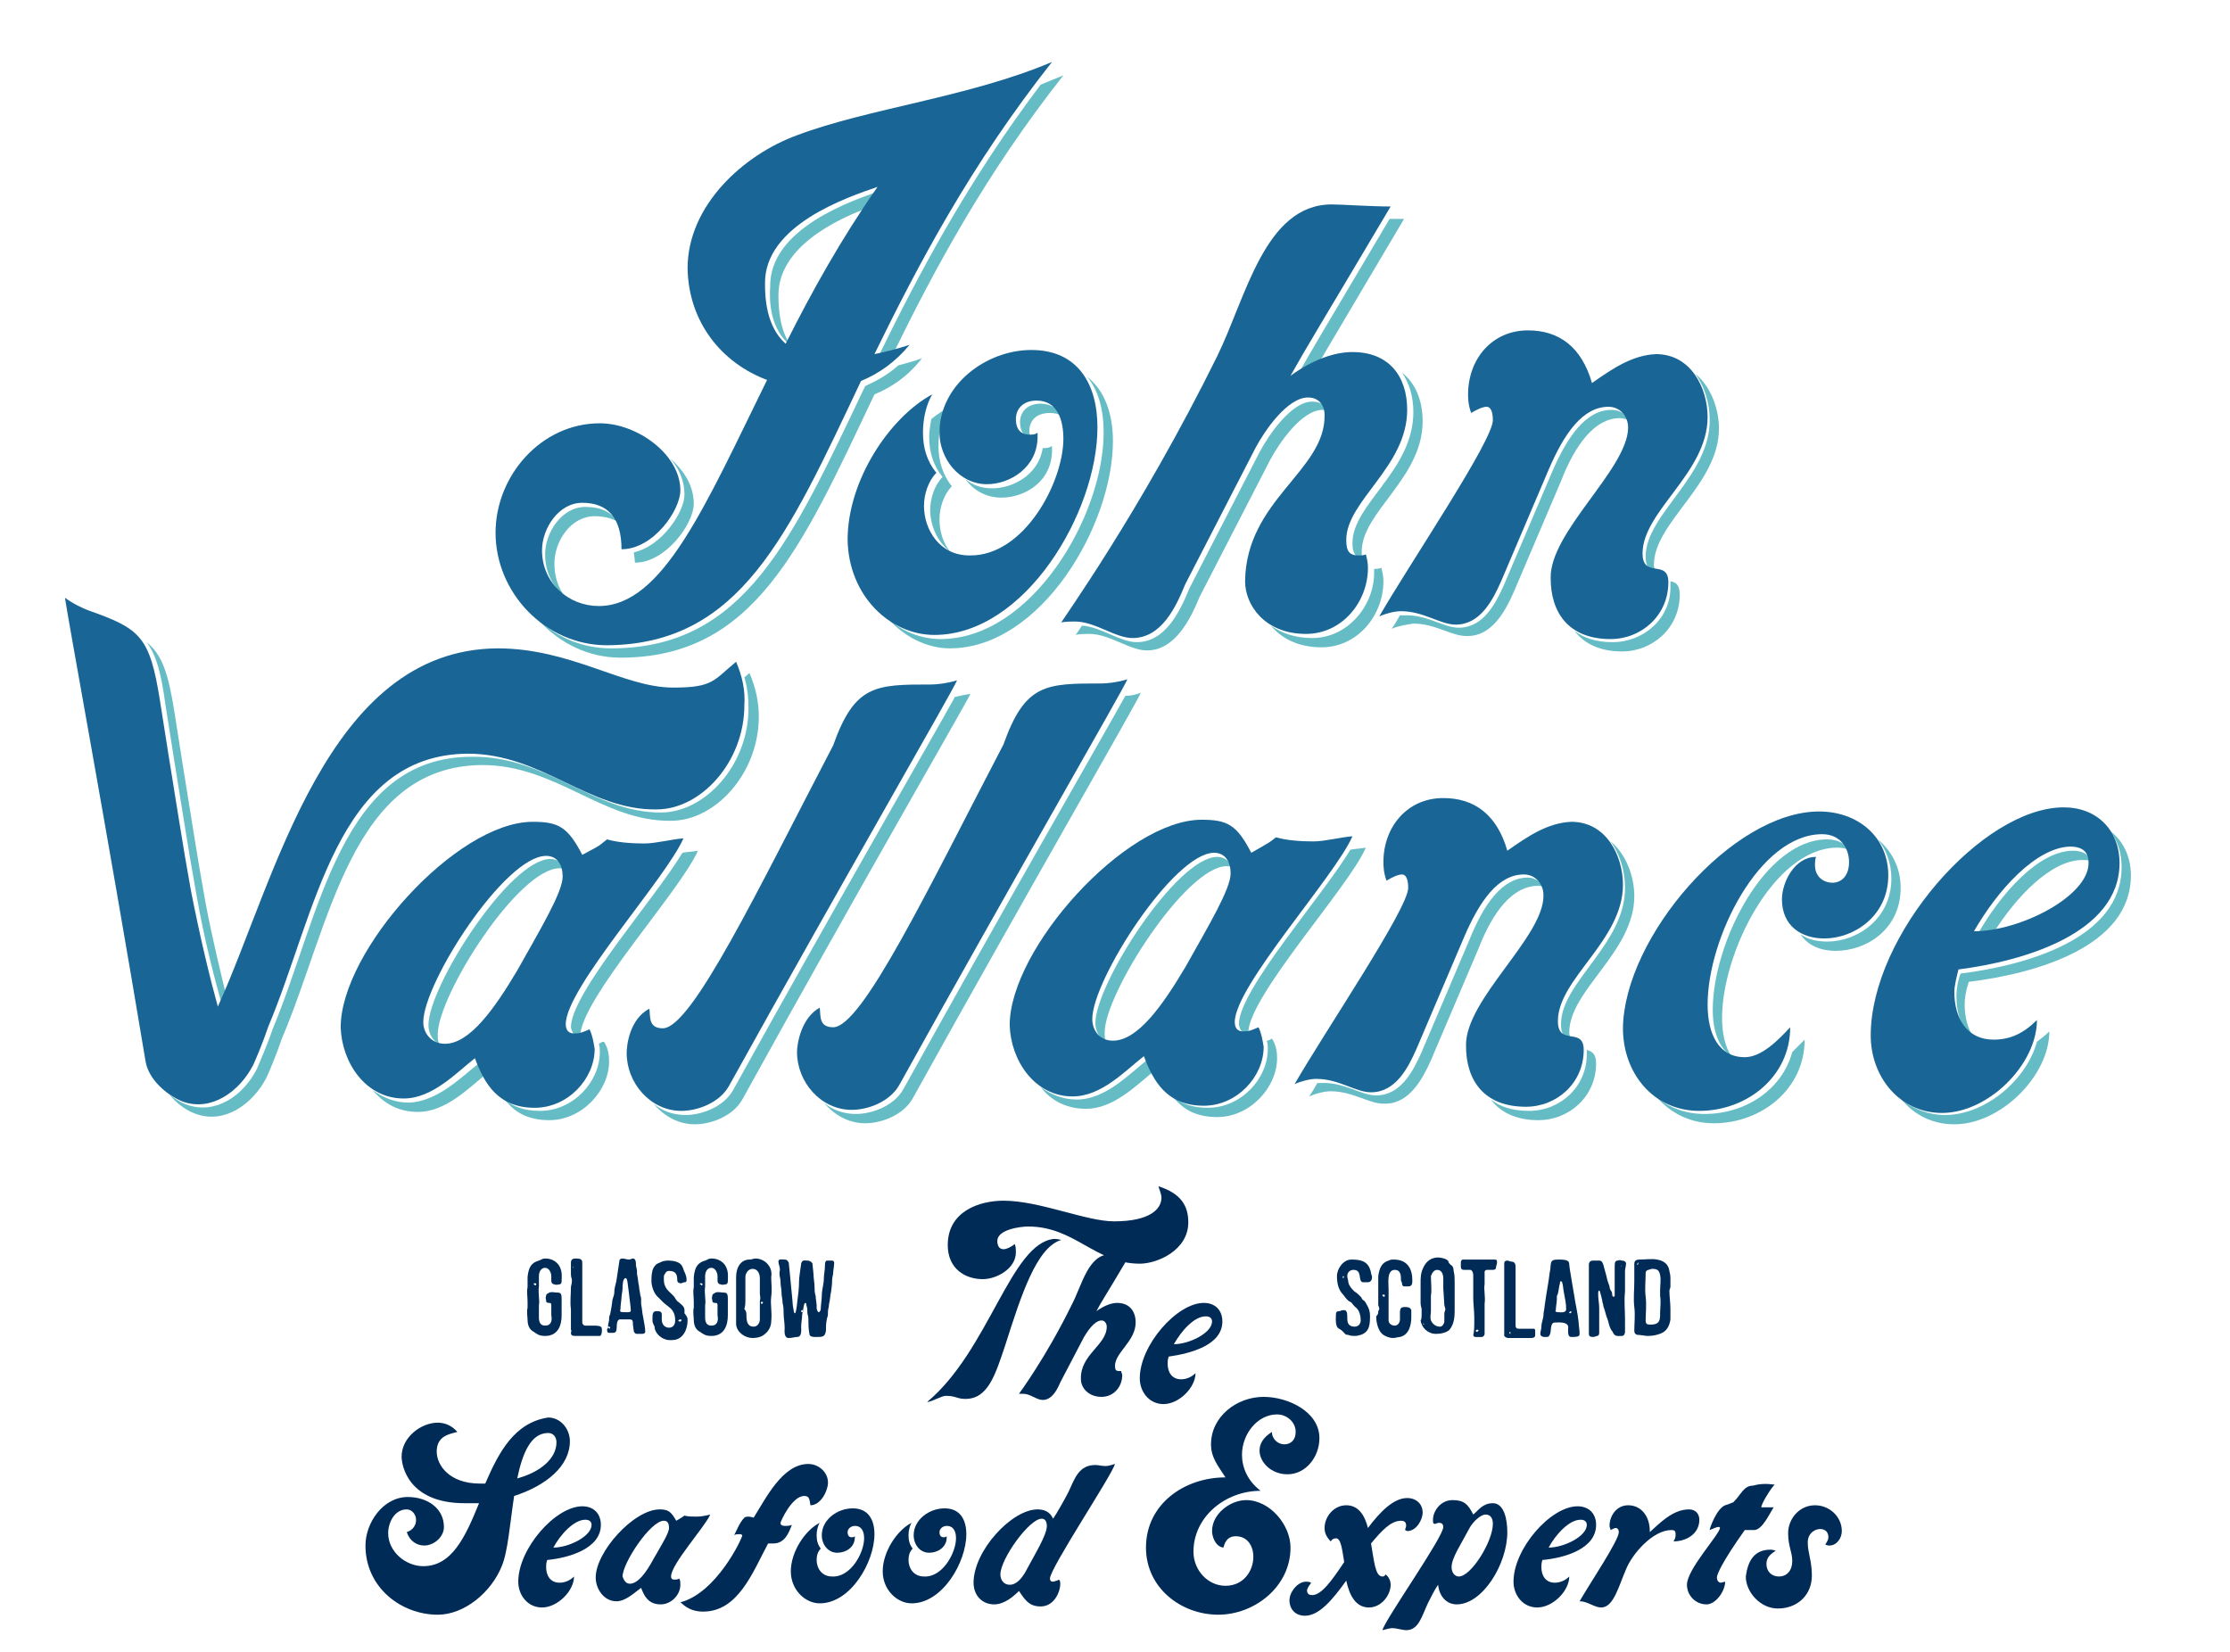
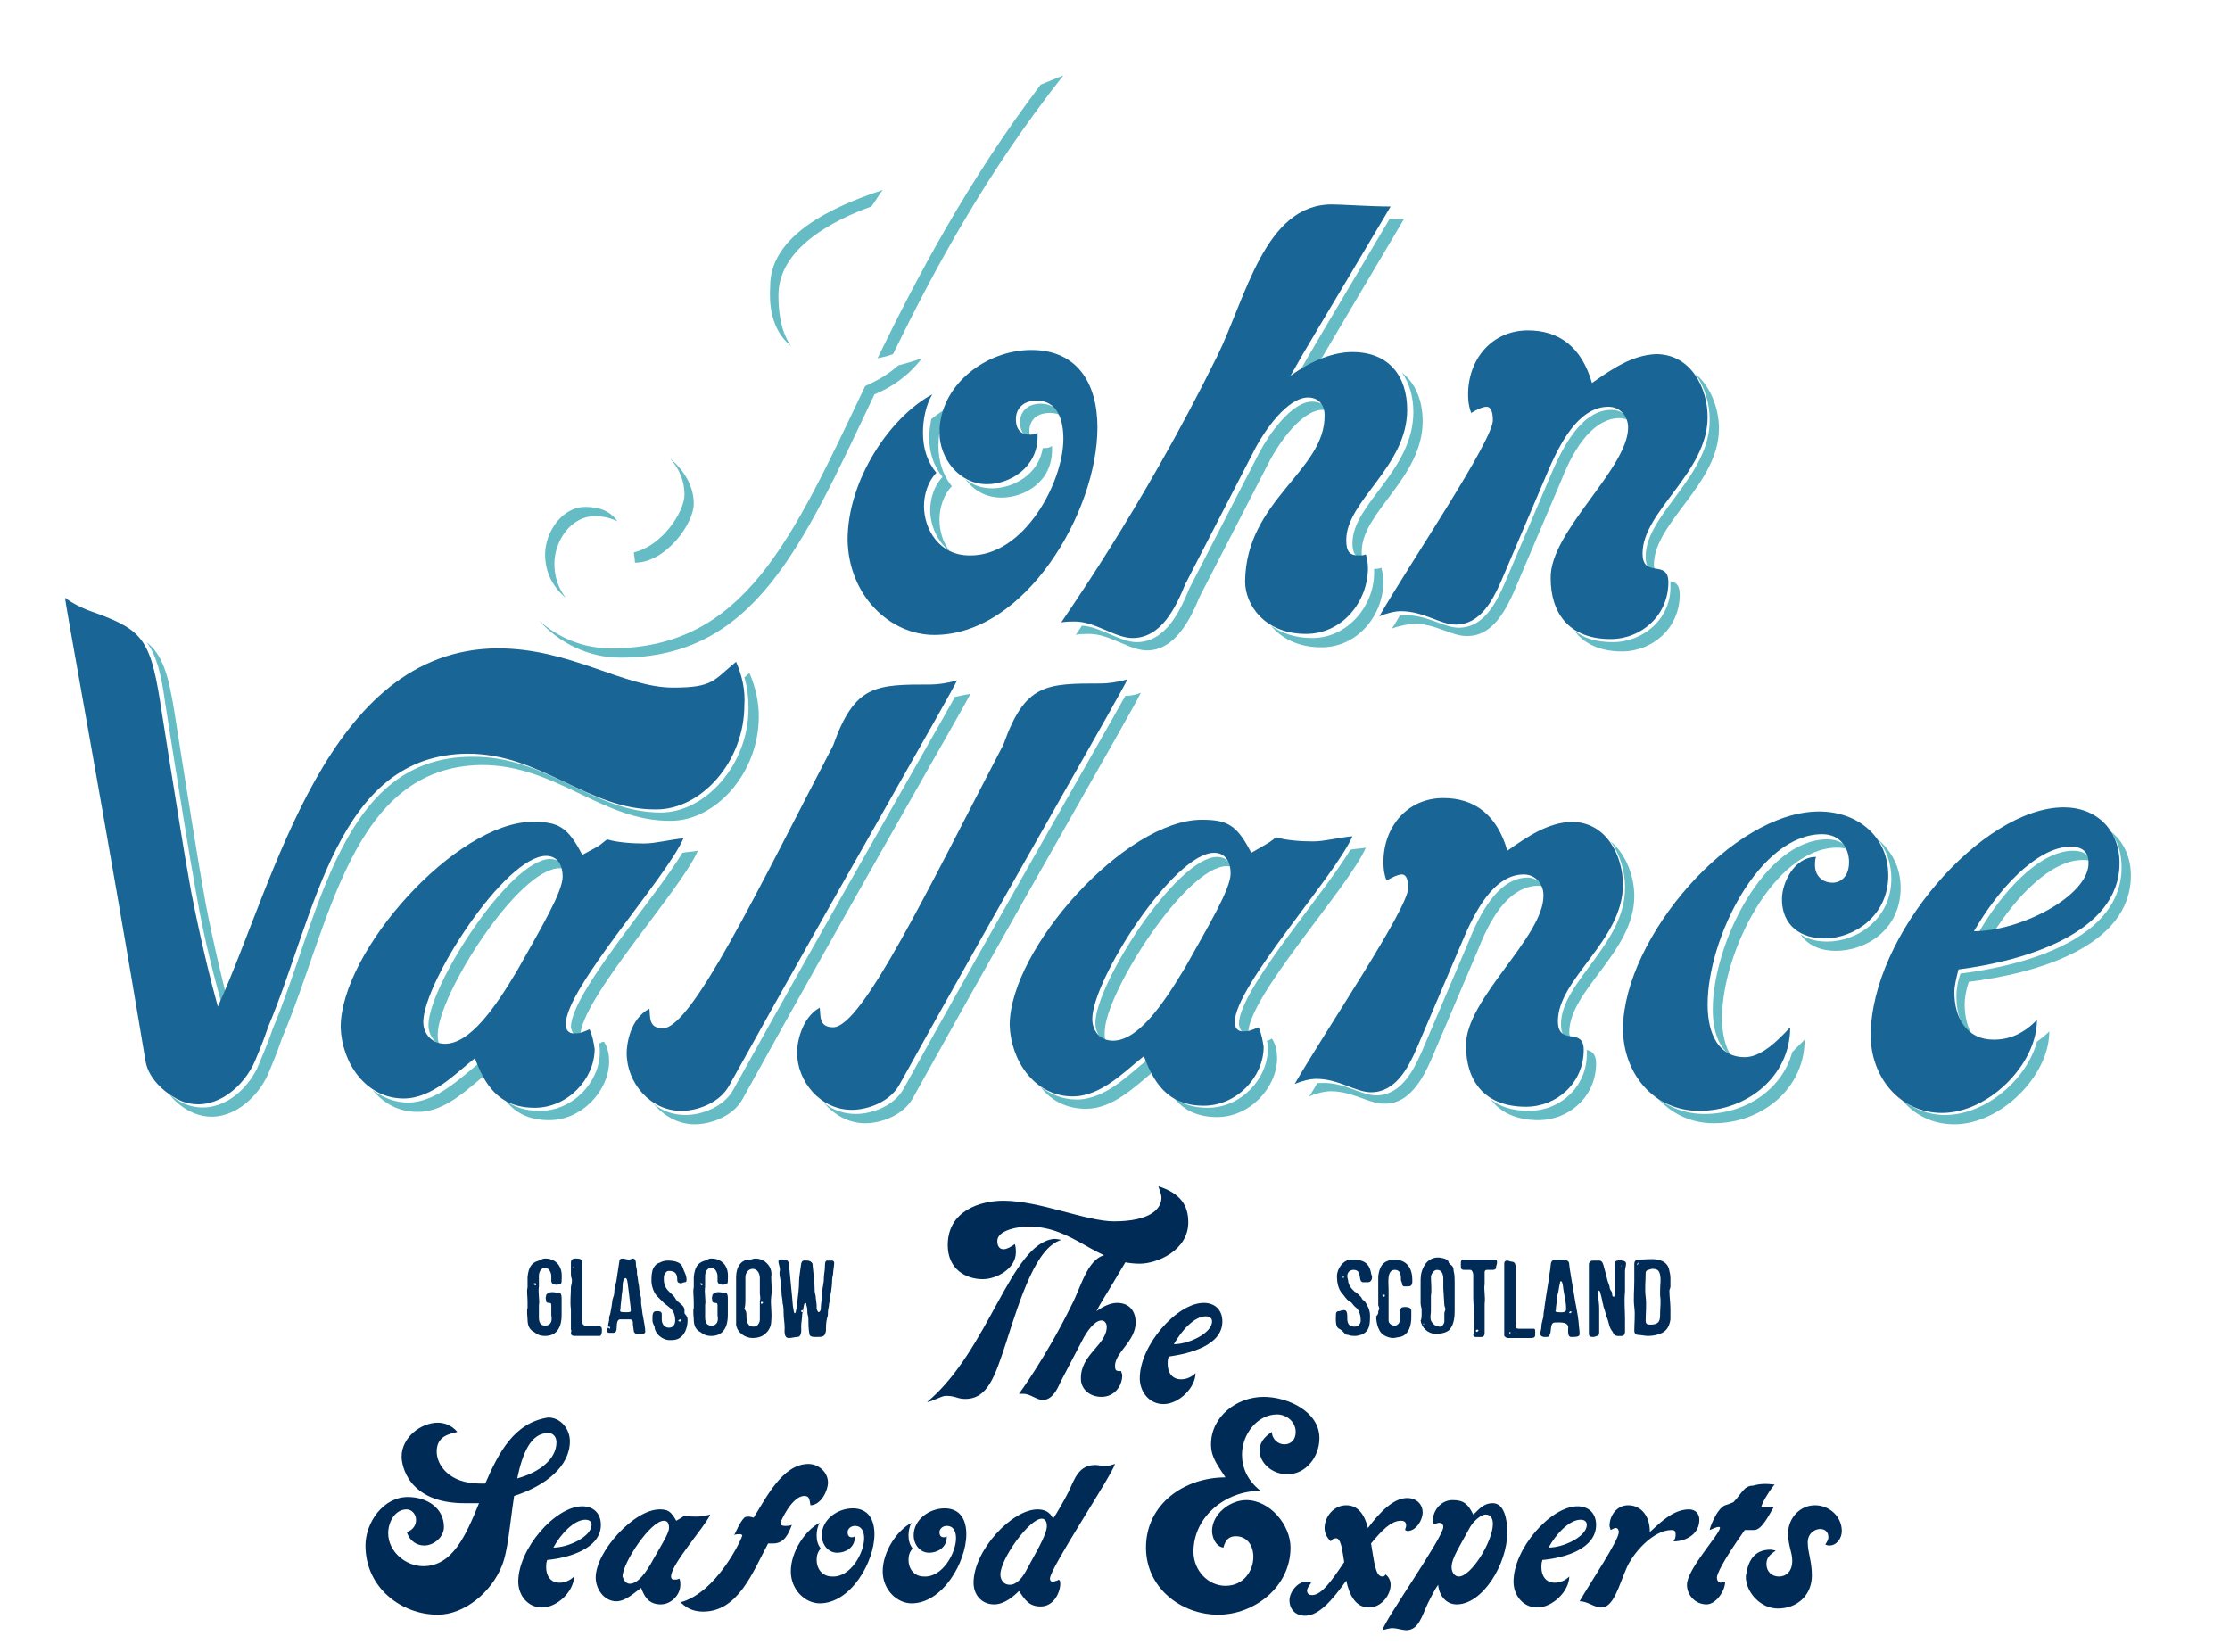
<svg xmlns="http://www.w3.org/2000/svg" version="1.1" id="Layer_1" x="0px" y="0px" viewBox="0 0 216 160" enable-background="new 0 0 216 160" xml:space="preserve">
  <g>
    <path fill="#66BCC4" d="M39.6,106.8c-1.4,0-2.5-0.5-3.5-1.2c1.1,1.3,2.5,2.1,4.4,2.1c2.6,0,4.8-2.2,6.5-3.6   c-0.2-0.4-0.3-0.8-0.5-1.2C44.7,104.3,42.4,106.7,39.6,106.8z" />
    <path fill="#66BCC4" d="M58,101.1c0.1,0.3,0.1,0.5,0.1,0.8c0,2.9-2.6,5.7-5.8,5.7c-1.5,0-2.6-0.4-3.4-1.1c0.9,1.2,2.2,2,4.3,2   c3.2,0,5.8-2.9,5.8-5.7c0-0.6-0.1-1.3-0.5-1.9C58.3,100.9,58.2,101,58,101.1z" />
    <path fill="#66BCC4" d="M56.2,100.4C56.2,100.4,56.2,100.4,56.2,100.4L56.2,100.4c0-3.6,9.7-14.1,11.4-18c-0.5,0.1-1,0.1-1.5,0.2   c-2.7,4.5-10.8,13.6-10.8,16.9C55.4,100,55.6,100.4,56.2,100.4z" />
    <path fill="#66BCC4" d="M54.2,84.1c0.2,0,0.4,0,0.5,0.1c-0.2-0.6-0.7-1-1.4-1c-3.9,0-11.8,12.3-11.8,16.1c0,0.8,0.4,1.5,1.1,1.9   c-0.2-0.3-0.2-0.6-0.2-1C42.4,96.4,50.2,84.1,54.2,84.1z" />
    <path fill="#66BCC4" d="M92.5,67.5C90,72,80.7,88.1,71,105.6c-0.9,1.6-3,2.4-4.6,2.4c-1.2,0-2.3-0.4-3.1-1.1c1,1.2,2.4,2,4,2   c1.6,0,3.7-0.8,4.6-2.4C83,86.4,93.6,68.1,94,67.2C93.5,67.3,92.9,67.4,92.5,67.5z" />
    <path fill="#66BCC4" d="M109,67.4c-2.5,4.5-11.8,20.6-21.5,38.1c-0.9,1.6-3,2.4-4.6,2.4c-1.2,0-2.3-0.4-3.1-1.1c1,1.2,2.4,2,4,2   c1.6,0,3.7-0.8,4.6-2.4c11.1-20,21.7-38.3,22.1-39.3C110,67.3,109.5,67.4,109,67.4z" />
    <path fill="#66BCC4" d="M120.9,100.1C120.9,100.1,120.9,100.1,120.9,100.1C120.9,100.1,120.9,100.1,120.9,100.1   c0-3.6,9.7-14.1,11.4-18c-0.5,0.1-1,0.1-1.5,0.2c-2.7,4.5-10.8,13.6-10.8,16.9C120.1,99.8,120.3,100.1,120.9,100.1z" />
    <path fill="#66BCC4" d="M104.3,106.5c-1.4,0-2.5-0.5-3.5-1.2c1,1.3,2.5,2.1,4.4,2.1c2.6,0,4.8-2.2,6.5-3.6   c-0.2-0.4-0.3-0.8-0.5-1.2C109.4,104,107.1,106.5,104.3,106.5z" />
    <path fill="#66BCC4" d="M118.8,83.9c0.2,0,0.4,0,0.5,0.1c-0.2-0.6-0.7-1-1.4-1c-3.9,0-11.8,12.3-11.8,16.1c0,0.8,0.4,1.5,1.1,1.9   c-0.2-0.3-0.2-0.6-0.2-1C107,96.2,114.9,83.9,118.8,83.9z" />
    <path fill="#66BCC4" d="M122.7,100.8c0.1,0.3,0.1,0.5,0.1,0.8c0,2.9-2.6,5.7-5.8,5.7c-1.5,0-2.6-0.4-3.4-1.1c0.9,1.2,2.2,2,4.3,2   c3.2,0,5.8-2.9,5.8-5.7c0-0.6-0.1-1.3-0.5-1.9C123,100.7,122.9,100.8,122.7,100.8z" />
    <path fill="#66BCC4" d="M151.2,99.2c0,1.1,0.4,1.3,0.9,1.4c0-0.2-0.1-0.3-0.1-0.6c0-4.1,6.3-7.8,6.3-13.2c0-1.9-0.8-4.1-2.3-5.3   c0.9,1.2,1.4,2.9,1.4,4.4C157.5,91.4,151.2,95.1,151.2,99.2z" />
    <path fill="#66BCC4" d="M153.7,101.7c0,0.1,0,0.3,0,0.4c0,3.2-2.6,5.5-5.6,5.5c-1.6,0-2.8-0.4-3.7-1.1c0.9,1.2,2.4,2,4.6,2   c3,0,5.6-2.3,5.6-5.5C154.6,102,154.1,101.8,153.7,101.7z" />
    <path fill="#66BCC4" d="M148,85c-2.5,0-4.3,2.6-5.7,6.1l-4.6,10.8c-0.8,1.8-2,4.2-4.4,4.2c-1.5,0-3.1-1.3-5.3-1.2   c-0.1,0-0.3,0-0.4,0c-0.3,0.5-0.5,0.9-0.8,1.3c0.7-0.3,1.5-0.5,2.1-0.5c2.2,0,3.8,1.3,5.3,1.2c2.3,0,3.6-2.4,4.4-4.2l4.6-10.8   c1.4-3.6,3.3-6.1,5.8-6.1c0.3,0,0.6,0.1,0.8,0.2C149.3,85.5,148.7,85,148,85z" />
    <path fill="#66BCC4" d="M184.1,86c0-2-0.9-3.6-2.2-4.7c0.8,1,1.3,2.3,1.3,3.8c0,3.9-3.3,6.1-6.2,6.1c-1,0-1.9-0.2-2.6-0.7   c0.7,1.1,2,1.6,3.4,1.6C180.8,92.1,184.1,90,184.1,86z" />
    <path fill="#66BCC4" d="M177,81.3c-6.1,0-11.1,10.1-11.1,16.5c0,2.1,0.6,3.7,1.8,4.5c-0.6-0.9-0.9-2.2-0.9-3.7   c0-6.3,5-16.4,11.1-16.5c0.6,0,1,0.1,1.4,0.3C178.8,81.8,178.1,81.3,177,81.3z" />
    <path fill="#66BCC4" d="M165.1,107.9c-1.8,0-3.4-0.6-4.6-1.6c1.3,1.5,3.2,2.5,5.5,2.5c4.6,0,8.8-3.3,8.8-8.1   c-0.4,0.4-0.8,0.8-1.2,1.2C172.6,105.6,169,107.9,165.1,107.9z" />
    <g>
      <path fill="#66BCC4" d="M201.7,83.3c0.3,0,0.6,0,0.8,0.1c-0.1-0.5-0.6-1-1.7-1c-3.3,0-7,4.1-9.3,8.2c0.5,0,1,0,1.5-0.1    C195.3,86.8,198.7,83.3,201.7,83.3z" />
      <path fill="#66BCC4" d="M188.4,108c-1.6,0-3.1-0.6-4.2-1.5c1.2,1.5,3,2.4,5.1,2.4c4.5,0,9.2-4.7,9.2-9c-0.4,0.4-0.8,0.7-1.2,1    C196.3,104.6,192.3,108,188.4,108z" />
      <path fill="#66BCC4" d="M206.4,84.8c0-1.9-0.8-3.4-2-4.3c0.7,0.9,1.1,2.1,1.1,3.5c0,6.9-9.2,9.5-15.6,10.3    c-0.3,0.8-0.4,1.6-0.4,2.2c0,1.7,0.5,3.2,1.7,4c-0.6-0.8-0.9-2-0.9-3.2c0-0.6,0.1-1.3,0.4-2.2C197.2,94.3,206.4,91.7,206.4,84.8z" />
    </g>
    <g>
      <path fill="#66BCC4" d="M17.8,79.4c0.4,2.5,0.8,4.9,1.2,7.1c0.8,4.7,1.9,8.7,2.6,11.2c0.1-0.3,0.3-0.6,0.4-0.9    c-0.6-2.5-1.4-5.7-2.1-9.4c-0.4-2.2-0.8-4.6-1.2-7.1c-0.4-2.4-1.6-10-1.8-11.3c-0.6-3.8-1.2-5.6-2.7-6.8c0.9,1.2,1.4,2.9,1.8,5.9    C16.2,69.4,17.4,77,17.8,79.4z" />
      <path fill="#66BCC4" d="M46.7,74.1c7.2,0,11.7,5.5,18.3,5.4c4.3,0,8.5-4.6,8.5-10.1c0-1.4-0.3-2.8-0.9-4.2    c-0.2,0.1-0.3,0.3-0.5,0.4c0.3,1,0.4,2,0.4,3c0,5.5-4.2,10.1-8.5,10.1c-6.6,0-11-5.5-18.3-5.4c-12.7,0-14.7,15.4-19.3,26.4    c-0.5,1.5-1.3,3.3-1.5,3.8c-1.3,2.6-4,4.5-6.8,3.5c-0.6-0.2-1.2-0.6-1.7-1c0.7,0.9,1.7,1.6,2.6,1.9c2.8,1,5.5-1,6.8-3.5    c0.2-0.4,1-2.3,1.5-3.8C32,89.6,34,74.2,46.7,74.1z" />
    </g>
    <path fill="#66BCC4" d="M86.5,34.3c4-8.2,9-17.5,16.5-27c-0.7,0.3-1.5,0.6-2.2,0.9C93.7,17.6,88.9,26.7,85,34.7   C85.5,34.6,86,34.5,86.5,34.3z" />
    <path fill="#66BCC4" d="M76.6,33.5c-1.1-1.6-1.2-3.7-1.2-4.9c0-4.6,5.4-7.3,9-8.6c0.4-0.5,0.7-1.1,1.1-1.6c-2.9,1-11,3.7-10.9,9.4   C74.5,29.2,74.6,31.9,76.6,33.5C76.5,33.6,76.6,33.6,76.6,33.5z" />
    <path fill="#66BCC4" d="M56.7,49.1c-2.3,0-3.9,2.5-3.9,4.6c0,1.8,0.8,3.2,2,4.2c-0.7-0.9-1.1-2-1.1-3.3c0-2.2,1.6-4.6,3.9-4.6   c0.9,0,1.6,0.2,2.2,0.5C59.2,49.6,58.2,49.1,56.7,49.1z" />
    <path fill="#66BCC4" d="M61.4,53.5c0,0.3,0.1,0.6,0.1,1c3,0,5.7-3.8,5.7-5.7c0-1.7-0.9-3.2-2.3-4.4c0.9,1,1.4,2.2,1.4,3.5   C66.3,49.6,64.1,52.9,61.4,53.5z" />
    <path fill="#66BCC4" d="M59.2,62.8c-2.7,0-5.1-1-7-2.7c2,2.2,4.8,3.6,7.9,3.6c12.9,0,17.5-10.5,24.6-25.5c1.7-0.7,3.3-1.8,4.6-3.5   c-0.8,0.3-1.6,0.5-2.3,0.7c-1,0.9-2.1,1.5-3.2,2C76.7,52.3,72.1,62.8,59.2,62.8z" />
    <g>
-       <path fill="#66BCC4" d="M91.1,61.9c-1.8,0-3.7-0.7-5.1-2c1.6,1.8,3.8,2.9,6,2.9c8.8,0,15.8-11.9,15.8-20.1c0-2.6-0.8-4.9-2.5-6.2    c1.1,1.3,1.6,3.2,1.6,5.4C106.9,50,99.9,61.9,91.1,61.9z" />
      <path fill="#66BCC4" d="M100.8,39.1c-1.3,0-2,0.8-2,1.8c0,1,0.5,1.4,1,1.5c0-0.2-0.1-0.4-0.1-0.6c0-1.1,0.7-1.8,2-1.8    c0.5,0,0.8,0.1,1.2,0.3C102.5,39.6,101.8,39.1,100.8,39.1z" />
      <path fill="#66BCC4" d="M91.3,46.2c-0.8,0.8-1.2,2.1-1.2,3.2c0,1.5,0.7,3.1,1.9,4c-0.7-0.9-1-2-1-3.1c0-1.1,0.4-2.4,1.2-3.2    c-0.9-1.1-1.3-2.5-1.3-3.9c0-1.3,0.3-2.7,0.9-3.7c-0.5,0.3-1,0.6-1.6,1.1c-0.1,0.6-0.2,1.2-0.2,1.7C90,43.8,90.4,45.1,91.3,46.2z" />
      <path fill="#66BCC4" d="M96.1,47.3c-1,0-1.9-0.3-2.6-0.9c0.8,1.1,2,1.8,3.5,1.8c2.2,0,4.9-1.5,4.9-4.6l0-0.4    c-0.3,0.2-0.5,0.2-0.8,0.2c0,0-0.1,0-0.1,0C100.6,46,98.1,47.3,96.1,47.3z" />
    </g>
    <g>
      <path fill="#66BCC4" d="M127.1,38.9c-2,0-4.2,3.2-5.1,4.9l-6.8,13.2c-0.9,2.2-2.3,5.2-5.1,5.2c-1.6,0-3.5-1.5-5.3-1.6    c-0.4,0.6-0.6,0.9-0.6,0.9c0.3-0.1,1-0.1,1.3-0.1c2,0,3.9,1.6,5.6,1.6c2.7,0,4.2-3,5.1-5.2l6.8-13.2c0.9-1.7,3.1-4.9,5.1-4.9    c0.2,0,0.4,0,0.6,0.1C128.4,39.2,127.8,38.9,127.1,38.9z" />
      <path fill="#66BCC4" d="M127.6,35.4c1.3-2.2,3.3-5.6,8.4-14.2c-0.4,0-0.9,0-1.4,0c-6.5,11-7.7,12.9-9.1,15.5    C126.3,36.2,127,35.8,127.6,35.4z" />
      <path fill="#66BCC4" d="M131,52.6c0,1,0.3,1.4,0.9,1.4c0-0.2,0-0.3,0-0.6c0-3.8,5.9-7.1,5.9-12.6c0-2-0.7-3.7-2-4.7    c0.7,1,1.1,2.3,1.1,3.8C136.9,45.6,131,48.8,131,52.6z" />
      <path fill="#66BCC4" d="M127.1,61.8c-1.7,0-3-0.5-4-1.2c1,1.2,2.6,2.1,4.9,2.1c3.5,0,6-3.1,6-6.4c0-0.5-0.1-0.9-0.2-1.3    c-0.3,0.1-0.4,0.1-0.7,0.1c0,0,0,0,0,0c0,0.1,0,0.2,0,0.4C133.1,58.6,130.6,61.8,127.1,61.8z" />
    </g>
    <path fill="#66BCC4" d="M159.4,53.9c0,1.1,0.4,1.3,0.9,1.4c0-0.2-0.1-0.3-0.1-0.6c0-4.1,6.3-7.8,6.3-13.2c0-1.9-0.8-4.1-2.3-5.3   c0.9,1.2,1.4,2.9,1.4,4.4C165.7,46.1,159.4,49.8,159.4,53.9z" />
    <path fill="#66BCC4" d="M156.1,39.7c-2.5,0-4.3,2.6-5.8,6.1l-4.6,10.8c-0.8,1.8-2,4.2-4.4,4.2c-1.5,0-3.1-1.3-5.3-1.2   c-0.1,0-0.3,0-0.4,0c-0.3,0.5-0.5,0.9-0.8,1.3c0.7-0.3,1.5-0.4,2.1-0.5c2.2,0,3.8,1.3,5.3,1.2c2.3,0,3.6-2.4,4.4-4.2l4.6-10.8   c1.4-3.6,3.3-6.1,5.7-6.1c0.3,0,0.6,0.1,0.8,0.2C157.5,40.1,156.9,39.7,156.1,39.7z" />
    <path fill="#66BCC4" d="M156.2,62.2c-1.6,0-2.8-0.4-3.7-1.1c0.9,1.2,2.4,2,4.6,2c3,0,5.6-2.3,5.6-5.5c0-1-0.4-1.2-0.9-1.3   c0,0.1,0,0.3,0,0.4C161.9,59.9,159.2,62.2,156.2,62.2z" />
    <g>
      <g>
-         <path fill="#196595" d="M83.4,36.9c-7.1,15-11.7,25.5-24.6,25.6c-6,0-10.8-5.1-10.8-10.9c0-5.5,4.4-10.6,10.1-10.6     c3.6,0,7.8,3,7.8,6.5c0,1.9-2.6,5.7-5.7,5.7c0-3-1.3-4.5-3.8-4.5c-2.3,0-3.9,2.5-3.9,4.6c0,3.2,2.6,5.4,5.5,5.4     c6.2,0,10.3-9.7,16.3-21.9c-4.3-1.6-7.6-5.5-7.7-10.8c0-6.1,5.4-11,10.6-12.9c6.9-2.6,16.7-3.7,24.7-7.1     c-7.9,10-13,19.7-17.2,28.3c1-0.2,2.2-0.5,3.4-0.9C86.7,35.1,85.1,36.2,83.4,36.9z M76.1,33.3c2.5-5,5.4-10.2,8.9-15.2     c-2.9,1-11,3.7-10.9,9.4C74.1,28.8,74.2,31.6,76.1,33.3z" />
-       </g>
+         </g>
      <g>
        <path fill="#196595" d="M103,42.5c0-1.7-0.5-3.7-2.6-3.7c-1.3,0-2,0.8-2,1.8c0,1.2,0.7,1.5,1.3,1.5c0.3,0,0.6,0,0.8-0.2l0,0.4     c0,3-2.7,4.6-4.9,4.6c-2.7,0-4.6-2.5-4.6-5c0-4.6,4.5-8,8.9-8c4.5,0,6.4,3.3,6.4,7.5c0,8.2-7,20.1-15.8,20.1     c-4.3,0-8.3-3.8-8.4-9.2c0-5.8,4.1-11.9,8.2-14.1c-0.6,1-0.9,2.4-0.9,3.7c0,1.5,0.4,2.8,1.3,3.9c-0.8,0.8-1.2,2.1-1.2,3.2     c0,2.3,1.5,4.8,4.4,4.8C99.2,53.9,103,46.7,103,42.5z" />
        <path fill="#196595" d="M128.3,40.2c0-1-0.6-1.7-1.6-1.7c-2,0-4.2,3.2-5.1,4.9l-6.8,13.2c-0.9,2.2-2.3,5.2-5.1,5.2     c-1.7,0-3.6-1.6-5.6-1.6c-0.3,0-1,0-1.3,0.1c-0.1,0,7.6-10.6,15.1-25.8c2.8-5.7,4.6-14.7,11.1-14.7c1,0,3.7,0.2,5.7,0.2     c-7,11.8-8.2,13.7-9.7,16.4c2.2-1.6,4.3-2.3,6-2.3c3.5,0,5.3,2.3,5.3,5.6c0,5.5-5.9,8.8-5.9,12.6c0,1.1,0.3,1.5,1.2,1.5     c0.3,0,0.4,0,0.7-0.1c0.1,0.4,0.2,0.8,0.2,1.3c0,3.3-2.5,6.4-6,6.4c-4,0-5.9-2.8-5.9-5.1C120.7,48.4,128.4,45.6,128.3,40.2z" />
        <path fill="#196595" d="M157.7,41.4c0-1.1-0.8-2-1.9-2c-2.5,0-4.3,2.6-5.8,6.1l-4.6,10.8c-0.8,1.8-2,4.2-4.4,4.2     c-1.5,0-3.1-1.3-5.3-1.3c-0.6,0-1.4,0.2-2.1,0.5c3-5.2,11-17,11-19c0-1-0.3-1.3-0.6-1.3c-0.4,0-1,0.3-1.5,0.6     c-0.3-0.8-0.3-1.5-0.3-1.8c0-3.4,2.3-6.2,5.8-6.2c3,0,5.2,1.6,6.2,5.1c2-1.4,3.9-2.7,6.2-2.8c3.4,0,5,3.3,5,6.1     c0,5.4-6.3,9.1-6.3,13.2c0,2.5,2.5,0.5,2.5,2.8c0,3.2-2.6,5.5-5.6,5.5c-4.1,0-5.8-2.6-5.8-5.9C150.1,51.5,157.7,45.4,157.7,41.4z     " />
      </g>
    </g>
    <path fill="#196595" d="M39.1,106.4c-3.7,0-6-3.5-6.1-6.9c0-7.4,11.2-19.9,18.6-19.9c2.5,0,3.4,0.5,4.8,3.2   c2.1-1.1,1.6-0.9,2.4-1.5c1,0.3,2.4,0.4,3.6,0.4c1.1,0,2.6-0.4,3.8-0.5c-1.7,3.9-11.4,14.5-11.4,18c0,0.6,0.3,0.9,0.8,0.9   c0.6,0,0.8-0.1,1.5-0.4c0.3,0.6,0.4,1.3,0.5,1.9c0,2.9-2.6,5.7-5.8,5.7c-3.6,0-4.9-2.4-5.8-4.8C44.2,103.9,41.9,106.4,39.1,106.4z    M43.1,101.1c2.4,0,4.8-3.4,7-7.1c2.3-4.1,4.4-7.6,4.4-9.1c0-1.1-0.5-2-1.6-2C48.9,82.9,41,95.2,41,99   C41,100.1,41.8,101.1,43.1,101.1z" />
    <path fill="#196595" d="M62.9,97.7c0.1,0.8-0.1,1.9,1.3,1.9c2.8,0,9.2-13.4,16.5-27.4c2.1-5.9,4.1-5.9,9.5-5.9   c0.5,0,1.5-0.1,2.5-0.4c-0.4,1-11,19.3-22.1,39.3c-0.9,1.6-3,2.4-4.6,2.4c-3,0-5.3-2.7-5.3-5.6C60.7,101.2,61,98.7,62.9,97.7z" />
    <path fill="#196595" d="M79.4,97.6c0.1,0.8-0.1,1.9,1.3,1.9c2.8,0,9.2-13.4,16.5-27.4c2.1-5.9,4.1-5.9,9.5-5.9   c0.5,0,1.5-0.1,2.5-0.4c-0.4,1-11,19.3-22.1,39.3c-0.9,1.6-3,2.4-4.6,2.4c-3,0-5.3-2.7-5.3-5.6C77.2,101.1,77.6,98.6,79.4,97.6z" />
    <path fill="#196595" d="M103.9,106.2c-3.7,0-6-3.5-6.1-6.9c0-7.4,11.2-19.9,18.6-19.9c2.5,0,3.4,0.5,4.8,3.2   c2.1-1.2,1.6-0.9,2.4-1.5c1,0.3,2.4,0.4,3.6,0.4c1.1,0,2.6-0.4,3.8-0.5c-1.7,3.9-11.4,14.5-11.4,18c0,0.6,0.3,0.9,0.8,0.9   c0.6,0,0.8-0.1,1.5-0.4c0.3,0.6,0.4,1.3,0.5,1.9c0,2.9-2.6,5.7-5.8,5.7c-3.6,0-4.9-2.4-5.8-4.8C109,103.7,106.7,106.2,103.9,106.2z    M107.8,100.8c2.4,0,4.8-3.4,7-7.1c2.3-4.1,4.4-7.6,4.4-9.1c0-1.1-0.5-2-1.6-2c-3.9,0-11.8,12.3-11.8,16.1   C105.8,99.8,106.5,100.8,107.8,100.8z" />
    <path fill="#196595" d="M149.5,86.7c0-1.1-0.8-2-1.9-2c-2.5,0-4.3,2.6-5.8,6.1l-4.6,10.8c-0.8,1.8-2,4.2-4.4,4.2   c-1.5,0-3.1-1.3-5.3-1.3c-0.6,0-1.4,0.2-2.1,0.5c3-5.2,11-17,11-19c0-1-0.3-1.3-0.6-1.3c-0.4,0-1,0.3-1.5,0.6   c-0.3-0.8-0.3-1.5-0.3-1.8c0-3.4,2.3-6.2,5.8-6.2c3,0,5.2,1.6,6.2,5.1c2-1.4,3.9-2.7,6.2-2.8c3.4,0,5,3.3,5,6.1   c0,5.4-6.3,9.1-6.3,13.2c0,2.5,2.5,0.5,2.5,2.8c0,3.2-2.6,5.5-5.6,5.5c-4.1,0-5.8-2.6-5.8-5.9C141.9,96.8,149.6,90.7,149.5,86.7z" />
    <path fill="#196595" d="M176.2,78.6c3.7,0,6.7,2.4,6.7,6.2c0,3.9-3.3,6.1-6.2,6.1c-2.2,0-4.1-1.2-4.1-3.8c0-1.6,1.2-4.1,3.3-4.1   c-0.1,0.3-0.1,0.5-0.1,0.8c0,1.1,0.8,1.7,1.7,1.7c0.8,0,1.6-0.6,1.6-2c0-1.3-0.8-2.7-2.6-2.7c-6.1,0-11.1,10.1-11.1,16.5   c0,2.9,1.1,5.1,3.6,5.1c1.6,0,3.2-1.6,4.4-2.9c0,4.8-4.2,8.1-8.8,8.1c-4.5,0-7.4-3.7-7.4-8C157.3,90.8,167.8,78.6,176.2,78.6z" />
    <path fill="#196595" d="M189.7,93.9c-0.2,0.8-0.4,1.6-0.4,2.2c0,2.5,1.2,4.6,3.8,4.6c1.6,0,2.9-0.6,4.2-1.9c0,4.3-4.7,9-9.2,9   c-4.1,0-6.9-3.5-6.9-7.5c0-9.7,10.8-22.1,18.7-22.1c3.2,0,5.4,2.2,5.4,5.4C205.3,90.4,196,93.1,189.7,93.9z M191.2,90.2   c4.5,0,11.1-3.4,11.1-6.6c0-0.7-0.2-1.6-1.8-1.6C197.2,82.1,193.5,86.2,191.2,90.2z" />
    <path fill="#196595" d="M71.3,64.1c-2.2,1.8-2.2,2.5-6.1,2.5c-4.8,0-9.9-3.8-17-3.8c-16.6,0.1-21.5,22.4-27.1,34.7   c-0.7-2.5-1.7-6.6-2.6-11.2c-0.4-2.2-0.8-4.6-1.2-7.1c-0.4-2.4-1.6-10-1.8-11.3c-1-6.3-1.9-7-7-8.8c-0.5-0.2-1.4-0.6-2.2-1.2   c0.1,1.1,4,22.1,7.8,44.9c0.3,1.8,2.1,3.3,3.6,3.9c2.8,1,5.5-1,6.8-3.5c0.2-0.4,1-2.3,1.5-3.8c4.6-10.9,6.6-26.3,19.3-26.4   c7.2,0,11.7,5.5,18.3,5.4c4.3,0,8.5-4.6,8.5-10.1C72.2,66.9,71.9,65.5,71.3,64.1z" />
    <g>
      <path fill="#002B56" d="M102.1,120c0.3,0,0.7,0.1,0.7,0.1c-2.4,0.7-3.9,5.4-5.4,10.1c-1,3-1.7,5.3-3.9,5.3c-0.8,0-0.9-0.3-1.9-0.3    c-0.4,0-1.4,0.6-1.8,0.6C95.8,130.8,97.9,120.4,102.1,120z M115.1,118.4c0,2.7-3,4-4.7,4c-4.3,0-6.3-3.6-10.8-3.6    c-0.8,0-3,0.3-3,1.4c0,0.6,0.3,0.8,0.6,0.8c0.3,0,0.7-0.2,1.1-0.5c0.1,0.3,0.1,0.6,0.1,0.8c0,1.6-1.9,2.6-3.2,2.6    c-1.7,0-3.4-1-3.4-3.3c0-3.3,3.1-4.3,5.4-4.3c3.5,0,8,2,10.7,2c3.5,0,4.6-1.2,4.6-2.3c0-0.3-0.2-0.8-0.3-1.1    C114.4,115.6,115.1,116.8,115.1,118.4z" />
      <path fill="#002B56" d="M107.2,128.5c0-0.3-0.2-0.6-0.5-0.6c-0.7,0-1.4,1.1-1.7,1.6l-2.3,4.4c-0.3,0.7-0.8,1.7-1.7,1.7    c-0.6,0-1.2-0.6-1.9-0.6c-0.1,0-0.3,0-0.4,0c0,0,2.6-3.5,5.1-8.6c1-1.9,1.6-4.9,3.7-4.9c0.3,0,1.2,0.1,1.9,0.1    c-2.3,3.9-2.8,4.6-3.2,5.4c0.7-0.5,1.4-0.8,2-0.8c1.2,0,1.8,0.8,1.8,1.9c0,1.8-2,2.9-2,4.2c0,0.4,0.1,0.5,0.4,0.5    c0.1,0,0.1,0,0.2,0c0,0.1,0.1,0.3,0.1,0.4c0,1.1-0.8,2.1-2,2.1c-1.3,0-2-0.9-2-1.7C104.6,131.2,107.2,130.3,107.2,128.5z" />
      <path fill="#002B56" d="M113.2,131.4c-0.1,0.3-0.1,0.5-0.1,0.7c0,0.8,0.4,1.5,1.3,1.5c0.5,0,1-0.2,1.4-0.6c0,1.4-1.6,3-3.1,3    c-1.4,0-2.3-1.2-2.3-2.5c0-3.2,3.6-7.3,6.2-7.3c1.1,0,1.8,0.7,1.8,1.8C118.4,130.3,115.3,131.1,113.2,131.4z M113.7,130.2    c1.5,0,3.7-1.1,3.7-2.2c0-0.2-0.1-0.5-0.6-0.5C115.7,127.5,114.5,128.8,113.7,130.2z" />
      <path fill="#002B56" d="M40.3,147.2c0-0.5-0.4-1-0.9-1c-1.2,0-1.8,1.3-1.8,2.3c0,1.8,1.7,3.2,3.4,3.2c2.8,0,4.1-2.9,5.4-6.1    c-0.5,0-0.9,0-1.4,0c-5.5,0-6.1-3.7-6.1-4.5c0-1.9,1.9-3.3,3.5-3.3c0.7,0,1.4,0.3,1.9,0.9c-0.8,0.2-2,0.4-2,1.9    c0,1.3,1.2,3.1,4.2,3.1H47c1.3-3,2.8-5.9,6.1-6.4c1.2,0,2.1,1.1,2.1,2.3c0,2.4-2.3,4.3-5.4,5.3c-0.4,2.6-0.6,5.4-1.2,6.8    c-1,2.5-3.6,4.7-6.2,4.7c-3.5,0-7-2.6-7-6.7c0-2.2,1.7-4.7,4.1-4.7c1.9,0,3.5,1.1,3.5,2.9c0,1-1,1.8-1.9,1.8    c-0.7,0-1.4-0.4-1.7-1.3C39.7,148.3,40.3,148,40.3,147.2z M50.1,143.2c2.2-0.6,3.8-1.9,3.8-3.5c0-0.5-0.3-0.9-0.8-0.9    C51.4,138.8,50.6,140.8,50.1,143.2z" />
      <path fill="#002B56" d="M53,151.1c-0.1,0.3-0.1,0.5-0.1,0.7c0,0.8,0.4,1.5,1.3,1.5c0.5,0,1-0.2,1.4-0.6c0,1.4-1.6,3-3.1,3    c-1.4,0-2.3-1.2-2.3-2.5c0-3.2,3.6-7.3,6.2-7.3c1.1,0,1.8,0.7,1.8,1.8C58.2,150,55.1,150.9,53,151.1z M53.6,149.9    c1.5,0,3.7-1.1,3.7-2.2c0-0.2-0.1-0.5-0.6-0.5C55.6,147.2,54.3,148.6,53.6,149.9z" />
      <path fill="#002B56" d="M59.7,155.1c-1.2,0-2-1.2-2-2.3c0-2.5,3.7-6.6,6.2-6.6c0.8,0,1.1,0.2,1.6,1.1c0.7-0.4,0.5-0.3,0.8-0.5    c0.3,0.1,0.8,0.1,1.2,0.1c0.4,0,0.9-0.1,1.3-0.2c-0.6,1.3-3.8,4.8-3.8,6c0,0.2,0.1,0.3,0.3,0.3c0.2,0,0.3,0,0.5-0.1    c0.1,0.2,0.1,0.4,0.1,0.6c0,1-0.9,1.9-1.9,1.9c-1.2,0-1.6-0.8-1.9-1.6C61.4,154.3,60.6,155.1,59.7,155.1z M61,153.4    c0.8,0,1.6-1.1,2.3-2.4c0.8-1.4,1.5-2.5,1.5-3c0-0.4-0.1-0.7-0.5-0.7c-1.3,0-4,4.1-4,5.4C60.4,153,60.6,153.4,61,153.4z" />
      <path fill="#002B56" d="M77.9,144.9c-1.2,0-2.3,2.5-2.3,2.6c0,0.3,0.3,0.3,0.5,0.3c0,0,0.4,0,0.6-0.1c-0.3,0.8-0.7,1.8-1.8,1.8    c-0.1,0-0.3,0-0.5,0c-1.5,2.8-2.9,6.6-6.3,6.6c-1.5,0-2.1-0.9-2.2-0.9c3.5-0.9,6-6.2,6-6.5c0,0-0.1-0.1-0.2-0.1    c-0.2,0-0.5,0-0.6,0.1c0.2-0.3,0.5-1.2,1-1.7c0.1-0.1,0.3-0.1,0.4-0.1c0.2,0,0.5,0.1,0.5,0.1c1.2-1.9,2.8-5.2,5.3-5.2    c1,0,1.9,0.8,1.9,1.8c0,0.8-0.7,2.2-1.7,2.2C78.4,145.2,78.4,144.9,77.9,144.9z" />
      <path fill="#002B56" d="M83.7,149c0-0.6-0.2-1.2-0.9-1.2c-0.4,0-0.7,0.3-0.7,0.6c0,0.4,0.2,0.5,0.4,0.5c0.1,0,0.2,0,0.3-0.1v0.1    c0,1-0.9,1.5-1.7,1.5c-0.9,0-1.5-0.8-1.5-1.7c0-1.5,1.5-2.6,3-2.6c1.5,0,2.1,1.1,2.1,2.5c0,2.7-2.3,6.7-5.3,6.7    c-1.4,0-2.8-1.3-2.8-3.1c0-1.9,1.4-4,2.8-4.7c-0.2,0.3-0.3,0.8-0.3,1.2c0,0.5,0.1,0.9,0.4,1.3c-0.3,0.3-0.4,0.7-0.4,1.1    c0,0.8,0.5,1.6,1.5,1.6C82.4,152.8,83.7,150.4,83.7,149z" />
      <path fill="#002B56" d="M92.6,149c0-0.6-0.2-1.2-0.9-1.2c-0.4,0-0.7,0.3-0.7,0.6c0,0.4,0.2,0.5,0.4,0.5c0.1,0,0.2,0,0.3-0.1v0.1    c0,1-0.9,1.5-1.7,1.5c-0.9,0-1.5-0.8-1.5-1.7c0-1.5,1.5-2.6,3-2.6c1.5,0,2.1,1.1,2.1,2.5c0,2.7-2.3,6.7-5.3,6.7    c-1.4,0-2.8-1.3-2.8-3.1c0-1.9,1.4-4,2.8-4.7c-0.2,0.3-0.3,0.8-0.3,1.2c0,0.5,0.1,0.9,0.4,1.3c-0.3,0.3-0.4,0.7-0.4,1.1    c0,0.8,0.5,1.6,1.5,1.6C91.3,152.8,92.6,150.4,92.6,149z" />
      <path fill="#002B56" d="M102.7,153.4c0,0.8-0.6,2.2-1.9,2.2c-1.1,0-1.5-0.6-2.1-1.5c-0.5,0.5-1.4,1.3-2.4,1.3c-1.2,0-2-0.9-2-2.1    c0-3.1,3.7-7.1,6.2-7.1c0.6,0,1.2,0.2,1.5,0.9c0.3-0.4,1.2-2,1.5-2.6c0.6-1.3,1-2.6,2.6-2.6c0.3,0,0.6,0.1,1,0.1    c0.3,0,0.5-0.1,0.9-0.2c-0.3,1.1-6.3,10.1-6.3,11.1c0,0.2,0.1,0.3,0.3,0.3c0.1,0,0.3-0.1,0.4-0.1    C102.6,152.9,102.7,153.1,102.7,153.4z M97.8,153.5c0.7,0,1.2-0.7,1.5-1.2c0.9-1.7,2.1-3.6,2.1-4.5c0-0.3-0.1-0.7-0.5-0.7    c-1.2,0-4,3.9-4,5.4C96.9,153,97.2,153.5,97.8,153.5z" />
      <path fill="#002B56" d="M118.7,143.1c-0.7-1.1-1.4-1.9-1.4-3.2c0-2.7,2.5-4.6,5.1-4.6c2.3,0,5.4,1.4,5.4,4c0,1.8-1.3,3.5-3.1,3.5    c-1.6,0-2.7-1.2-2.7-2.3c0-0.7,0.4-1.3,1.2-1.8c0,0.7,0.6,1.2,1.2,1.2c0.6,0,1.1-0.4,1.1-1.2c0-1-0.9-1.7-1.8-1.7    c-1.9,0-3.4,1.9-3.4,3.9c0,1.2,0.5,2.5,1.8,3.5c-3.4,0-6.5,2.5-6.5,5.9c0,1.8,1.4,3.3,3.1,3.3c1.8,0,2.7-1.5,2.7-2.8    c0-1.1-0.6-2-1.7-2c-0.6,0-1,0.3-1.2,1.1c-0.8-0.1-1.1-1.1-1.1-1.6c0-1.7,1.8-3,3.3-3c2.3,0,4.3,2.4,4.3,4.6c0,3.8-3.5,6.5-7,6.5    c-3.6,0-7-2.6-7-6.5C111,145.7,114.7,143.1,118.7,143.1z" />
      <path fill="#002B56" d="M136.2,147.8c0-0.3-0.1-0.5-0.5-0.5c-1,0-1.9,1-2.9,2.2c0.3,1.7,0.4,3.2,1.1,3.2c0.1,0,0.2,0,0.3-0.2    c0.3,0.2,0.5,0.6,0.5,1c0,1-0.9,2.2-2.1,2.2c-1.3,0-1.9-1.2-2.2-2.6c-1.3,1.8-2.6,3.4-4,3.4c-0.9,0-1.5-0.6-1.5-1.5    c0-0.8,0.8-1.8,1.6-1.8c0.1,0,0.3,0,0.5,0.1c-0.2,0.3-0.3,0.4-0.4,0.7c0,0.3,0.1,0.5,0.5,0.5c0.9,0,1.9-1.4,3.1-3.2    c-0.2-1.2-0.3-2.3-0.8-2.3c-0.2,0-0.4,0.1-0.5,0.3c-0.4-0.4-0.6-0.8-0.6-1.3c0-1.1,0.9-2.2,2.1-2.2c1.2,0,1.8,1,2.1,2.2    c1.2-1.6,2.5-2.9,3.8-2.9c0.9,0,1.5,0.6,1.5,1.4c0,0.7-0.6,1.8-1.5,1.8l-0.2-0.1C136.1,148.1,136.2,147.9,136.2,147.8z" />
      <path fill="#002B56" d="M138.8,147.2c0-0.8,0.7-1.9,1.9-1.9c1.1,0,1.5,0.4,2,1.4c0.5-0.4,0.9-1.1,1.9-1.1c1.1,0,1.4,1.6,1.4,2.8    c0,3.1-2.4,7-4.9,7c-1,0-1.7-0.8-1.8-1.9c-0.3,0.4-0.7,1.2-1,1.8c-0.6,1.3-0.9,2.6-2.1,2.6c-0.3,0-1-0.2-1.3-0.2    c-0.3,0-0.6,0.1-1,0.2c0.3-1.1,5.9-9,5.9-10c0-0.2-0.1-0.4-0.4-0.4c-0.2,0-0.3,0.1-0.4,0.1C138.8,147.6,138.8,147.5,138.8,147.2z     M141.3,152.7c1.2,0,3.3-3.4,3.3-5.1c0-0.5-0.2-0.9-0.7-0.9c-0.5,0-1.2,0.7-1.5,1.2c-0.9,1.7-1.8,3-1.8,3.9    C140.6,152.3,140.9,152.7,141.3,152.7z" />
      <path fill="#002B56" d="M149.4,151.1c-0.1,0.3-0.1,0.5-0.1,0.7c0,0.8,0.4,1.5,1.3,1.5c0.5,0,1-0.2,1.4-0.6c0,1.4-1.6,3-3.1,3    c-1.4,0-2.3-1.2-2.3-2.5c0-3.2,3.6-7.3,6.2-7.3c1.1,0,1.8,0.7,1.8,1.8C154.6,150,151.6,150.9,149.4,151.1z M150,149.9    c1.5,0,3.7-1.1,3.7-2.2c0-0.2-0.1-0.5-0.6-0.5C152,147.2,150.7,148.6,150,149.9z" />
      <path fill="#002B56" d="M162.3,148.6c0-0.3-0.1-0.4-0.4-0.4c-1.8,0-3.8,2.3-4.4,3.8c-0.7,1.6-1.2,3.7-2.4,3.7    c-0.7,0-1.3-0.6-2.1-0.6c1.1-1.9,3.8-5.9,3.8-6.7c0-0.2-0.1-0.4-0.3-0.4c-0.1,0-0.3,0.1-0.5,0.2c0-0.1-0.1-0.3-0.1-0.4    c0-1,0.7-2,1.8-2c1.3,0,2.1,1.1,2.1,2.5v0.1c0.9-0.8,2.2-2.2,3.8-2.2c0.6,0,1,0.4,1,1c0,1.4-1.3,2.1-2.5,2.1    C162.3,149,162.3,148.8,162.3,148.6z" />
      <path fill="#002B56" d="M171.9,143.8l-0.1,0.1c-0.5,0.6-1.2,1.8-1.2,2.1h1.2c-0.4,0.6-1.1,2.2-1.9,2.2c-0.3,0-0.7,0-0.9,0    c-2.2,3.1-2.7,4.3-2.7,4.6c0,0.2,0.1,0.5,0.4,0.5l0.4-0.1c0,0.9-0.9,2.2-1.8,2.2c-1.1,0-1.9-0.9-1.9-1.9c0-1.5,3.1-4.8,3.2-5.5    c0-0.1-0.1-0.1-0.1-0.1c-0.3,0-0.6,0.2-0.9,0.3c0-0.2,0.7-2.1,1.5-2.4c0.3-0.1,0.6-0.2,0.8-0.3c0.8-0.8,1-1.6,1.9-1.6    C170.5,143.7,171.1,143.7,171.9,143.8z" />
      <path fill="#002B56" d="M171.5,150.1c0,0,0.2,0,0.5,0.1c-0.6,0.4-0.9,0.7-0.9,1.3c0,0.7,0.5,1.2,1.2,1.2c0.8,0,1.3-0.6,1.3-1.5    c0-0.9-0.4-1.4-0.4-2.7c0-1.4,1.1-2.7,2.6-2.7c1.4,0,2.6,1.1,2.6,2.5c0,0.7-0.5,1.4-1.2,1.4c-0.1,0-0.2,0-0.4-0.1    c0.2-0.3,0.3-0.5,0.3-0.7c0-0.5-0.3-0.8-0.8-0.8c-0.5,0-1.2,0.4-1.2,1.3c0,1,0.4,1.8,0.4,3.2c0,1.9-1.4,3.2-3.3,3.2    c-1.7,0-3.1-1.6-3.1-3.1C169.3,151.2,169.9,150.1,171.5,150.1z" />
    </g>
    <g>
      <path fill="#002B56" d="M51.1,126.7c0-0.2,0-0.4,0-0.6c0-0.6-0.1-1,0-1.4c0-0.4,0-0.7,0-1c0.1-1,0.4-1.4,1.1-1.6    c0.3-0.1,0.3-0.2,0.6-0.2c0.4,0,0.9,0.1,1.3,0.6c0.4,0.6,0.3,1.1,0.3,1.6c0,0.2-0.1,0.3-0.2,0.3c-0.1,0-0.3,0.1-0.5,0    c-0.2,0-0.3-0.2-0.3-0.3c0-0.1,0-0.3,0-0.5c0-0.3-0.2-0.8-0.6-0.8c-0.4,0-0.6,0.4-0.6,0.8c0,0.5,0,0.7,0,1c-0.1,0.7,0.1,1.4,0,1.8    c0,0.4,0,0.8,0,1.2c0,0.4,0.1,0.8,0.6,0.8c0.6,0,0.7-0.5,0.6-1c0-0.6,0-0.8,0-0.9c0-0.2,0-0.3-0.2-0.3c-0.1,0-0.3,0-0.3-0.2    c0-0.2-0.1-0.2,0-0.5c0-0.2,0.2-0.2,0.3-0.3c0.3-0.1,0.5,0,0.8,0c0.3,0,0.4,0.1,0.4,0.6c0,0.3,0,0.7,0,1c0,0.2,0,0.4,0,0.6    c0,0.9-0.3,2-1.6,2c-0.6,0-0.8-0.2-1.1-0.4c-0.4-0.2-0.6-0.6-0.6-1.2C51.1,127.7,51,126.9,51.1,126.7z M51.9,124.5    C51.9,124.5,52,124.4,51.9,124.5c0.1-0.2,0-0.2-0.1-0.2c-0.1,0-0.1,0-0.1,0.1C51.7,124.4,51.8,124.5,51.9,124.5z" />
      <path fill="#002B56" d="M55.3,129.1c0-0.1,0.1-0.2,0-0.3c0-0.1,0-0.2,0-0.2c0-0.1,0-0.5,0-0.6c0-0.4,0-0.7,0-1.2    c-0.1-0.7,0-1.4,0-2.1c0-0.2,0.1-0.3,0.1-0.7c0-0.2-0.1-0.2-0.1-0.6c0,0,0-0.5,0-1.1c0-0.4,0.3-0.4,0.5-0.4c0.6,0,0.6,0.2,0.6,0.5    c0,0.5,0,1,0,1.4c0,0.5,0,1.3,0,1.6c0,0.5,0,0.9,0,1.4c0,0.5,0,0.8,0,1.3c0,0.1,0.1,0.3,0.3,0.3c0.3,0,0.5,0,0.7,0    c0.9,0,0.9,0.1,0.9,0.5c0,0.3-0.1,0.5-0.2,0.5c-0.6,0-0.9,0-1.3,0c-0.4,0-0.7,0-1.1,0C55.4,129.4,55.3,129.3,55.3,129.1z     M55.5,122.8C55.6,122.8,55.6,122.7,55.5,122.8c0.1-0.1,0-0.1,0-0.1C55.5,122.7,55.5,122.7,55.5,122.8    C55.5,122.7,55.5,122.8,55.5,122.8z" />
      <path fill="#002B56" d="M58.9,128.6c0.1,0,0.1,0.1,0.1,0.1c0,0,0.1,0,0.1-0.1c0-0.1-0.1-0.1-0.1-0.1    C58.9,128.5,58.9,128.5,58.9,128.6c0-0.1,0-0.1,0-0.2c0-0.2,0.1-0.4,0.1-0.6c0-0.2,0-0.3,0.1-0.5c0.1-0.5,0.2-1.1,0.2-1.2    c0-0.3,0.2-0.6,0.2-0.9c0-0.4,0.1-0.7,0.2-1.1c0.1-0.7,0.2-1.3,0.3-2c0-0.1,0.1-0.2,0.3-0.2c0.2,0,0.4,0.1,0.6,0.1    c0.2,0,0.3-0.1,0.4-0.1c0.3,0,0.3,0.4,0.3,0.7c0,0,0.1,0.4,0.1,0.5c0,0.1,0,0.3,0,0.3c0.1,0.4,0.1,0.8,0.2,1.2    c0,0.3,0.1,0.6,0.1,0.7c0,0.2,0.1,0.3,0.1,0.5c0,0.1,0,0.4,0,0.5c0.1,0.5,0.1,0.9,0.2,1.3c0.1,0.5,0.2,1.1,0.2,1.4    c0,0.1-0.1,0.2-0.3,0.2c-0.1,0-0.2,0-0.5,0c-0.2,0-0.2-0.1-0.3-0.2c0-0.1-0.1-0.6-0.1-0.8c0-0.2,0-0.4-0.3-0.4c-0.1,0-0.2,0-0.5,0    c-0.4,0-0.5,0-0.5,0c-0.5,0.2,0,1.3-0.6,1.3c-0.1,0-0.3,0-0.4,0c-0.2,0-0.2-0.2-0.2-0.4C58.8,128.9,58.8,128.7,58.9,128.6z     M60.7,127.1c0.3,0,0.4,0,0.4-0.2c0-0.1,0-0.2-0.2-1.8c-0.1-0.6-0.1-1.3-0.3-1.3c-0.3,0-0.3,0.8-0.3,1c0,0.3-0.1,0.6-0.1,0.9    c-0.1,0.8-0.1,1-0.1,1.1C60,127.1,60.1,127.1,60.7,127.1z" />
      <path fill="#002B56" d="M63.2,127.9c0-0.1,0-0.2,0-0.3c0-0.6,0.2-0.6,0.5-0.6c0.1,0,0.4,0,0.4,0.3c0,0.1,0,0.3,0,0.5    c0,0.5,0.3,0.8,0.7,0.8c0.4,0,0.6-0.3,0.6-0.7c0-0.6-0.2-1-0.6-1.3c-0.1-0.1-0.4-0.3-0.5-0.4c-0.2-0.2-0.3-0.3-0.5-0.5    c-0.5-0.4-0.7-1.2-0.7-1.6c0-0.4,0-0.9,0.2-1.3c0.2-0.3,0.3-0.4,0.6-0.5c0.2-0.1,0.4-0.2,0.8-0.2c0.5,0,1.2,0.1,1.4,0.6    c0.1,0.2,0.1,0.3,0.2,0.5c0.1,0.2,0.2,0.5,0.2,0.7c0,0.2,0,0.3-0.2,0.3c-0.1,0-0.3,0.1-0.3,0.1c-0.1,0-0.4,0-0.4-0.3    c0-0.5-0.1-0.9-0.8-0.9c-0.2,0-0.3,0.1-0.4,0.3c-0.1,0.1-0.1,0.2-0.1,0.5c0,1,0.6,1.2,1,1.7c0.1,0.1,0.2,0.4,0.4,0.5    c0.2,0.2,0.6,0.4,0.6,0.8c0,0.1,0,0.2,0,0.3c0.1,0.2,0.2,0.2,0.2,0.3c0.1,0.1,0.1,0.3,0.1,0.4c0,0.8-0.4,1.9-1.5,1.9h-0.3    c-0.3,0-0.7-0.2-0.8-0.3c-0.3-0.2-0.6-0.6-0.6-1C63.2,128.1,63.2,128,63.2,127.9z M65.9,128c0.1,0,0.1-0.1,0.1-0.1    c0-0.1,0-0.1-0.1-0.1c-0.1,0-0.2,0.1-0.2,0.1C65.7,128,65.8,128,65.9,128z" />
      <path fill="#002B56" d="M67.2,126.7c0-0.2,0-0.4,0-0.6c0-0.6-0.1-1,0-1.4c0-0.4,0-0.7,0-1c0.1-1,0.4-1.4,1.1-1.6    c0.3-0.1,0.3-0.2,0.6-0.2c0.4,0,0.9,0.1,1.3,0.6c0.4,0.6,0.3,1.1,0.3,1.6c0,0.2-0.1,0.3-0.2,0.3c-0.1,0-0.3,0.1-0.5,0    c-0.2,0-0.3-0.2-0.3-0.3c0-0.1,0-0.3,0-0.5c0-0.3-0.2-0.8-0.6-0.8c-0.4,0-0.6,0.4-0.6,0.8c0,0.5,0,0.7,0,1c-0.1,0.7,0.1,1.4,0,1.8    c0,0.4,0,0.8,0,1.2c0,0.4,0.1,0.8,0.6,0.8c0.6,0,0.7-0.5,0.6-1c0-0.6,0-0.8,0-0.9c0-0.2,0-0.3-0.2-0.3c-0.1,0-0.3,0-0.3-0.2    c0-0.2-0.1-0.2,0-0.5c0-0.2,0.2-0.2,0.3-0.3c0.3-0.1,0.5,0,0.8,0c0.3,0,0.4,0.1,0.4,0.6c0,0.3,0,0.7,0,1c0,0.2,0,0.4,0,0.6    c0,0.9-0.3,2-1.6,2c-0.6,0-0.8-0.2-1.1-0.4c-0.4-0.2-0.6-0.6-0.6-1.2C67.2,127.7,67.1,126.9,67.2,126.7z M68,124.5    C68.1,124.5,68.1,124.4,68,124.5c0.1-0.2,0-0.2-0.1-0.2c-0.1,0-0.1,0-0.1,0.1C67.9,124.4,67.9,124.5,68,124.5z" />
      <path fill="#002B56" d="M71.3,127.4c0-0.1,0-0.2,0-0.3c0-0.1,0-0.3,0-1.1c0-0.9,0-1.1,0-1.2c0-0.4,0-0.8,0-1.1    c0-1,0.5-1.7,1.3-1.7c0.3,0,0.3-0.1,0.6-0.1c0.3,0,0.6,0.1,0.9,0.3c0.5,0.4,0.7,0.9,0.6,1.5c0,0.6,0.1,1.2,0,1.9    c-0.1,0.8,0.1,1.4,0,2.4c0,0.4-0.2,0.9-0.6,1.2c-0.3,0.3-0.8,0.4-1.2,0.4c-0.7,0-1.5-0.5-1.6-1.3    C71.3,127.9,71.3,127.6,71.3,127.4z M72.3,127.4c0,0.6,0.1,1.1,0.7,1.1c0.4,0,0.6-0.4,0.6-0.7c0-0.5,0-1,0-1.5c0-0.1,0-0.2,0-0.3    c0.1-0.3,0-0.5,0-0.7c0-0.8,0-1.4,0-1.5c0-0.4-0.2-0.9-0.7-0.9c-0.4,0-0.7,0.4-0.7,0.8c0,0.5,0,1,0,1.5c0,0.1,0,0.2,0,0.8    c0,0.6-0.1,0.7-0.1,0.8C72.3,127,72.3,127.2,72.3,127.4z M73.8,126.3c0,0,0.1-0.1,0.1-0.1c0-0.1,0-0.1-0.1-0.1    c-0.1,0-0.1,0-0.1,0.1C73.7,126.3,73.8,126.3,73.8,126.3z" />
      <path fill="#002B56" d="M75.7,125.2c0-0.4-0.1-0.6-0.1-1.1c0-0.3-0.1-0.4-0.1-0.8c0-0.2,0.1-0.3,0-0.6c0-0.1-0.1-0.3-0.1-0.5    c0-0.3,0.3-0.2,0.6-0.2c0.2,0,0.3,0.1,0.4,0.3c0,0.1,0.1,0.9,0.1,1c0.1,1.2,0.2,1.9,0.3,3.2c0.1,0.6,0.1,0.7,0.2,0.7    c0.1,0,0.2-0.8,0.2-0.9c0.1-0.8,0.2-1.5,0.2-2.3c0-0.2,0.1-0.9,0.2-1.6c0.1-0.4,0.3-0.3,0.6-0.3c0.2,0,0.4,0.1,0.5,0.3    c0,0.2,0.1,0.9,0.1,1.1c0,0.3,0.1,0.8,0.1,1.2c0,0.3,0,0.5,0.1,0.8c0,0.2,0.1,0.8,0.1,0.9c0,0,0,0.3,0,0.3c0,0.1,0.1,0.4,0.2,0.4    c0.1,0,0.2-0.2,0.2-0.3c0-0.4,0.1-0.9,0.1-1.3c0-0.6,0.2-1.1,0.2-1.7c0-0.4,0.1-0.7,0.1-1.1c0-0.2,0-0.6,0.2-0.6    c0.1,0,0.3,0,0.5,0c0.1,0,0.2,0.1,0.2,0.2c0,0.3-0.1,0.8-0.1,1c0,0.2-0.1,0.4-0.1,0.7c0,0.1,0,0.4-0.1,1.1    c-0.1,0.4-0.1,0.9-0.2,1.2c0,0.3-0.1,0.5-0.1,0.7c0,0.2,0,0.5-0.1,0.7c-0.1,0.5-0.1,0.8-0.1,1.2c-0.1,0.6-0.3,0.6-1,0.6    c-0.2,0-0.6,0-0.6-0.3c-0.1-0.5-0.1-1-0.1-1.5c0-0.2-0.1-0.4-0.1-0.6c0-0.3,0-0.4-0.1-0.7c0-0.1,0-0.2-0.1-0.2    c0,0-0.1,0.1-0.1,0.1c-0.1,0.4-0.1,0.6-0.2,1c0,0.4-0.1,0.8-0.1,1.2c0,0.3,0.1,1-0.4,1c-0.2,0-0.5,0.1-0.8,0.1    c-0.5,0-0.4-0.7-0.4-1c0-0.5-0.1-0.9-0.1-1.4c0-0.3,0-0.6-0.1-1C75.8,125.8,75.7,125.6,75.7,125.2z M77.7,127.1    c0.1,0,0.1-0.1,0.1-0.1c0-0.1,0-0.1-0.1-0.1c-0.1,0-0.1,0.1-0.1,0.1C77.6,127,77.6,127.1,77.7,127.1z" />
    </g>
    <g>
      <path fill="#002B56" d="M130.1,129c-0.1-0.1-0.2-0.2-0.4-0.3c-0.4-0.2-0.3-1-0.3-1.4c0-0.2,0.1-0.3,0.3-0.3c0.2,0,0.1-0.1,0.5-0.1    c0.3,0,0.3,0.4,0.3,0.8c0,0.4,0.1,0.8,0.7,0.8c0.4,0,0.6-0.3,0.6-0.6c0-0.4-0.1-0.9-0.4-1.2c-0.4-0.3-0.4-0.5-0.6-0.6    c-0.3-0.1-0.6-0.6-0.7-0.7c-0.5-0.5-0.6-1.2-0.6-1.8c0-0.7,0.6-1.6,1.4-1.6c1,0,1.7,0.2,1.9,1.3c0,0.1,0.1,0.3,0.1,0.4    c0,0.2-0.1,0.5-0.4,0.5c0,0-0.2,0-0.5,0c-0.5-0.1,0-1.2-0.9-1.2c-0.3,0-0.6,0.2-0.6,0.6c0,0.2,0.1,0.4,0.1,0.6    c0.1,0.4,0.3,0.6,0.6,0.9c0.2,0.1,0.4,0.3,0.6,0.5c0.1,0.1,0.1,0.2,0.2,0.3c0.2,0.1,0.3,0.3,0.4,0.5c0.2,0.3,0.3,0.7,0.3,1    c0,0.8,0,1.6-0.9,1.9c-0.1,0-0.3,0.1-0.5,0.1c-0.2,0-0.5,0-0.7-0.1C130.3,129.3,130.3,129.2,130.1,129z M130.1,123.8    C130.2,123.8,130.2,123.7,130.1,123.8c0.1-0.1,0.1-0.2,0-0.2C130.1,123.6,130,123.7,130.1,123.8    C130,123.8,130.1,123.8,130.1,123.8z" />
      <path fill="#002B56" d="M133.5,127c0,0,0.1-0.2,0.1-0.2c0-0.2-0.1-0.3-0.1-0.4c0-0.2,0-0.4,0-0.6c0-0.3,0-0.5,0-0.7    c0-0.2,0-0.4,0-0.6c0-0.5,0-0.8,0-0.9c0.1-0.7,0.3-1.3,1-1.5c0.2-0.1,0.3-0.1,0.5-0.1c1.4,0,1.8,1,1.8,2c0,0.3,0,0.6-0.4,0.6    c-0.1,0-0.2,0-0.4,0c-0.1,0-0.2-0.1-0.2-0.3c0-0.1-0.1-0.2-0.1-0.3c0-0.4,0-1-0.6-1c-0.8,0-0.6,1.3-0.6,1.9c0,0.2,0,0.4,0,0.6    s0,0.3,0,0.5c0,0.6,0,1.5,0,1.9c0,0.3,0.3,0.5,0.6,0.5c0.3,0,0.5-0.3,0.5-0.6c0-0.2,0-0.4,0-0.6c0-0.5,0.1-0.6,0.5-0.6    c0.2,0,0.5,0,0.6,0.3c0,0.3,0,0.4,0,0.7c0,0.7-0.2,1.7-1.1,1.9c-0.2,0-0.4,0.1-0.7,0.1c-0.2,0-0.6-0.1-0.9-0.3    c-0.3-0.2-0.5-0.6-0.6-1c-0.1-0.4-0.1-0.7-0.1-0.8C133.5,127.3,133.5,127.2,133.5,127z M134.1,125.6    C134.2,125.6,134.2,125.6,134.1,125.6c0.1-0.2,0-0.2-0.1-0.2c-0.1,0-0.1,0-0.1,0.1C134,125.6,134,125.6,134.1,125.6z" />
      <path fill="#002B56" d="M137.7,127.2c0-0.1,0-0.3,0-0.4c0-0.1-0.1-0.3-0.1-0.6c0-0.3,0-0.9,0-1.4c0-0.1,0-0.3,0-0.5    c0-0.6,0-1,0.3-1.6c0.3-0.6,0.8-0.9,1.4-0.9c0.2,0,0.9,0.1,1,0.4c0,0.1,0.1,0.2,0.2,0.3c0.2,0.1,0.3,0.3,0.3,0.6    c0.1,0.4,0.1,0.7,0.1,1.1c0,0.4,0,0.5,0,0.8c0,0.4,0,1.2,0,1.8c0,0.6,0,1.4-0.5,2c-0.3,0.3-0.9,0.4-1.3,0.4    c-0.8,0-1.4-0.6-1.5-1.3C137.7,127.8,137.7,127.5,137.7,127.2z M137.9,128.3C137.9,128.3,138,128.3,137.9,128.3    c0.1-0.1,0-0.1,0-0.1C137.8,128.2,137.8,128.2,137.9,128.3C137.8,128.3,137.9,128.3,137.9,128.3z M139.5,128.5    c0.2,0,0.4-0.3,0.4-0.5c0-0.3,0-0.5,0-0.8c0-0.1,0.1-0.3,0.1-0.4c0-0.1-0.1-0.3-0.1-0.4c0-0.2-0.1-1.4-0.1-1.6c0-0.3,0-0.6,0-0.9    c0-0.4-0.1-0.9-0.6-0.9c-0.3,0-0.5,0.3-0.6,0.6c0,0.6,0.1,1.4,0,1.9c0,0.3,0,0.7,0,1.1c0,0.1,0,0.2,0,0.4c0,0.3-0.1,0.5,0,0.9    C138.8,128.3,139.1,128.5,139.5,128.5z" />
      <path fill="#002B56" d="M142.8,128.2c0-0.2,0-0.4,0-0.6c0-0.6-0.1-1.3-0.1-1.9c0-0.8,0-1.5,0-2.2c0-0.2-0.1-0.5-0.3-0.5    c-0.2,0-0.4,0-0.6,0c-0.2,0-0.3-0.1-0.3-0.3c0-0.1,0-0.2,0-0.4c0-0.2,0.1-0.3,0.2-0.3c0.4,0,0.6,0,1,0c0.4,0,0.8,0,1.2,0    c0.3,0,0.6,0,0.9,0c0.2,0,0.2,0.1,0.2,0.3c0,0.2-0.1,0.3-0.1,0.5c0,0.1-0.1,0.2-0.3,0.2c-0.2,0-0.4,0-0.6,0    c-0.1,0-0.2,0.1-0.2,0.2c0,0.4,0,0.8,0,1.2c-0.1,0.5,0.1,1.2,0,1.9c0,0.5,0,0.9,0,1.4c0,0.5,0,1,0,1.5c0,0.1-0.1,0.3-0.3,0.3    c-0.2,0-0.3,0-0.6,0c-0.1,0-0.2-0.1-0.2-0.2C142.8,129,142.8,128.3,142.8,128.2z M143,129c0.1,0,0.1,0,0.2-0.1    c0-0.1,0-0.1-0.1-0.1C143,128.8,142.9,128.8,143,129C142.9,128.9,142.9,129,143,129z" />
      <path fill="#002B56" d="M145.7,128.7c0-0.3,0-0.5,0-0.7c0-0.1,0-0.2,0-0.3c0-0.2,0-0.5,0-0.7c0-0.6,0-1.2,0-1.8c0-0.6,0-1.2,0-1.9    c0-0.3,0-0.6,0-0.9c0-0.2,0.1-0.3,0.3-0.3c0.1,0,0.3,0.1,0.4,0.1c0.2,0,0.4,0.1,0.4,0.5c0,0.5,0,0.8,0,1.1c0,0.1,0,0.2,0,0.6    c0,0.6,0,1.1,0,1.7c0,0.5,0,1,0,1.5c0,0.2,0,0.3,0,0.5c0,0.1,0,0.1,0,0.3c0,0.2,0.1,0.3,0.3,0.3c0.2,0,0.4,0,0.6,0    c0.3,0,0.5,0,0.8,0c0.1,0,0.2,0,0.2,0.2c0,0.1,0,0.3,0,0.4c0,0.2-0.1,0.3-0.4,0.3c-0.3,0-0.6,0-1,0c-0.4,0-0.4,0-1.2,0    c-0.2,0-0.3-0.1-0.4-0.2C145.7,129,145.7,128.9,145.7,128.7z M146.3,129c-0.1,0-0.1,0.1-0.1,0.1c0,0,0,0.1,0.1,0.1    C146.3,129.2,146.3,129.1,146.3,129C146.3,129,146.3,129,146.3,129z" />
      <path fill="#002B56" d="M149.3,128.5c0-0.4,0.2-0.8,0.2-1.1c0-0.3,0.1-0.6,0.1-0.8c0.2-1.5,0.4-2.4,0.5-3.3    c0.2-0.9-0.1-1.3,0.8-1.3c0.9,0,1.1,0.1,1.1,0.5c0,0.2,0.3,1.9,0.5,3.1c0.1,0.7,0.3,1.5,0.4,2.4c0,0.2,0.1,0.9,0.1,1.1    c0,0.3,0,0.4-0.8,0.4c-0.4,0-0.3-0.6-0.3-1c-0.1-0.5-0.9-0.4-1.3-0.4c-0.5,0-0.3,0.9-0.5,1.2c-0.1,0.2-0.1,0.2-0.5,0.2    c-0.2,0-0.4-0.1-0.4-0.3C149.2,128.9,149.3,128.8,149.3,128.5z M150.9,127.1c0.3,0,0.8,0.1,0.8-0.3c0-0.5-0.1-1-0.2-1.5    c-0.1-0.4-0.1-1.2-0.3-1.2c-0.1,0-0.1,0.1-0.1,0.2c-0.1,0.3-0.1,0.6-0.2,1c0,0.1-0.1,0.1-0.1,0.3c0,0.1,0,0.1,0,0.2    c0,0.4-0.1,0.7-0.1,1.1C150.6,127,150.7,127.1,150.9,127.1z M152.2,127c-0.1,0-0.2,0.1-0.2,0.1c0,0.1,0,0.1,0.1,0.1    C152.2,127.2,152.2,127.1,152.2,127C152.2,127,152.2,127,152.2,127z" />
      <path fill="#002B56" d="M155.6,127.5c-0.1-0.4-0.2-0.7-0.3-1c0-0.2-0.1-0.3-0.1-0.5c-0.1-0.4-0.1-0.5-0.2-0.8    c0-0.1-0.1-0.2-0.1-0.2c-0.1,0-0.1,0.2-0.1,0.3c0,0.6,0.1,0.9,0.1,1.4c0,0.2,0,0.4,0,0.6c0,0.7,0,1.2,0,1.8c0,0.2-0.1,0.3-0.2,0.3    c-0.1,0-0.2,0.1-0.4,0.1c-0.3,0-0.4-0.1-0.4-0.3c0-0.3,0-0.8,0-1.8c0-0.3,0-0.4,0-0.7c0-0.5,0-1,0-1.6c0-0.2,0-0.4,0-0.6    c0-0.1,0-0.7,0-0.8c0-0.4,0-0.9,0-1.2c0-0.3,0.2-0.4,0.4-0.4c0.1,0,0.5,0,0.6,0c0.2,0,0.3,0.1,0.4,0.4c0.1,0.4,0.2,0.7,0.3,1.1    c0.1,0.5,0.2,0.7,0.3,1c0,0.2,0.1,0.4,0.2,0.5c0.1,0.2,0,0.5,0.2,0.5c0.1,0,0.1-0.1,0.1-0.1c0-0.6,0-1.1,0-1.5c0-0.6,0-0.9,0-1.4    c0-0.4,0.1-0.5,0.3-0.5c0.2-0.1,0.3,0,0.4,0c0.2,0,0.4,0.1,0.4,0.3c0,0.2-0.1,0.5-0.1,0.7c0,0.2,0,0.4,0,0.5c0,0.8,0,1.1,0,1.5    c-0.1,1,0,1.8,0,2.6c0,0.9,0,1.2,0,1.3c0,0.2-0.1,0.4-0.3,0.4c-0.4,0-0.7,0.1-0.9-0.4C155.8,128.5,155.9,128.2,155.6,127.5z     M157,122.7C157.1,122.7,157.1,122.7,157,122.7c0.1-0.1,0.1-0.2,0.1-0.2C157.1,122.6,157,122.6,157,122.7    C157,122.7,157,122.7,157,122.7z" />
      <path fill="#002B56" d="M158.3,128.9c0-0.8,0.1-1.5,0-2.3c-0.1-0.8,0-1.7,0-2.5c0-0.6,0-0.9,0-1.7c0-0.2,0.1-0.4,0.5-0.4    c0.6,0,1.2-0.1,1.7,0c0.6,0.1,1.1,0.4,1.2,1.1c0,0.1,0.1,0.3,0.1,0.7v0.8c0,0.2-0.1,0.3-0.1,0.4c0,0.6,0.1,1.2,0.1,1.8    c0,0.1,0,0.9,0,1c-0.1,0.7-0.4,1.1-0.8,1.3c-0.4,0.2-0.9,0.3-1.4,0.3c-0.2,0-0.7-0.1-0.9-0.1C158.4,129.3,158.3,129.1,158.3,128.9    z M158.7,122.3c-0.1,0-0.1,0.1-0.1,0.1c0,0.1-0.1,0.1,0,0.1C158.6,122.6,158.7,122.4,158.7,122.3    C158.7,122.3,158.7,122.3,158.7,122.3z M159.4,123.3c0,0.8-0.1,1.5,0,2.3c0.1,0.8,0,1.6,0,2.3c0,0.4,0.2,0.4,0.5,0.4    c0.9,0,0.9-0.5,0.9-1.1c0-0.5,0.1-1.1,0-1.7c0-0.2,0-0.3,0-0.5c0-0.6,0.1-1,0-1.5c-0.1-0.5-0.3-0.6-0.8-0.6    C159.7,123,159.4,123,159.4,123.3z" />
    </g>
  </g>
</svg>